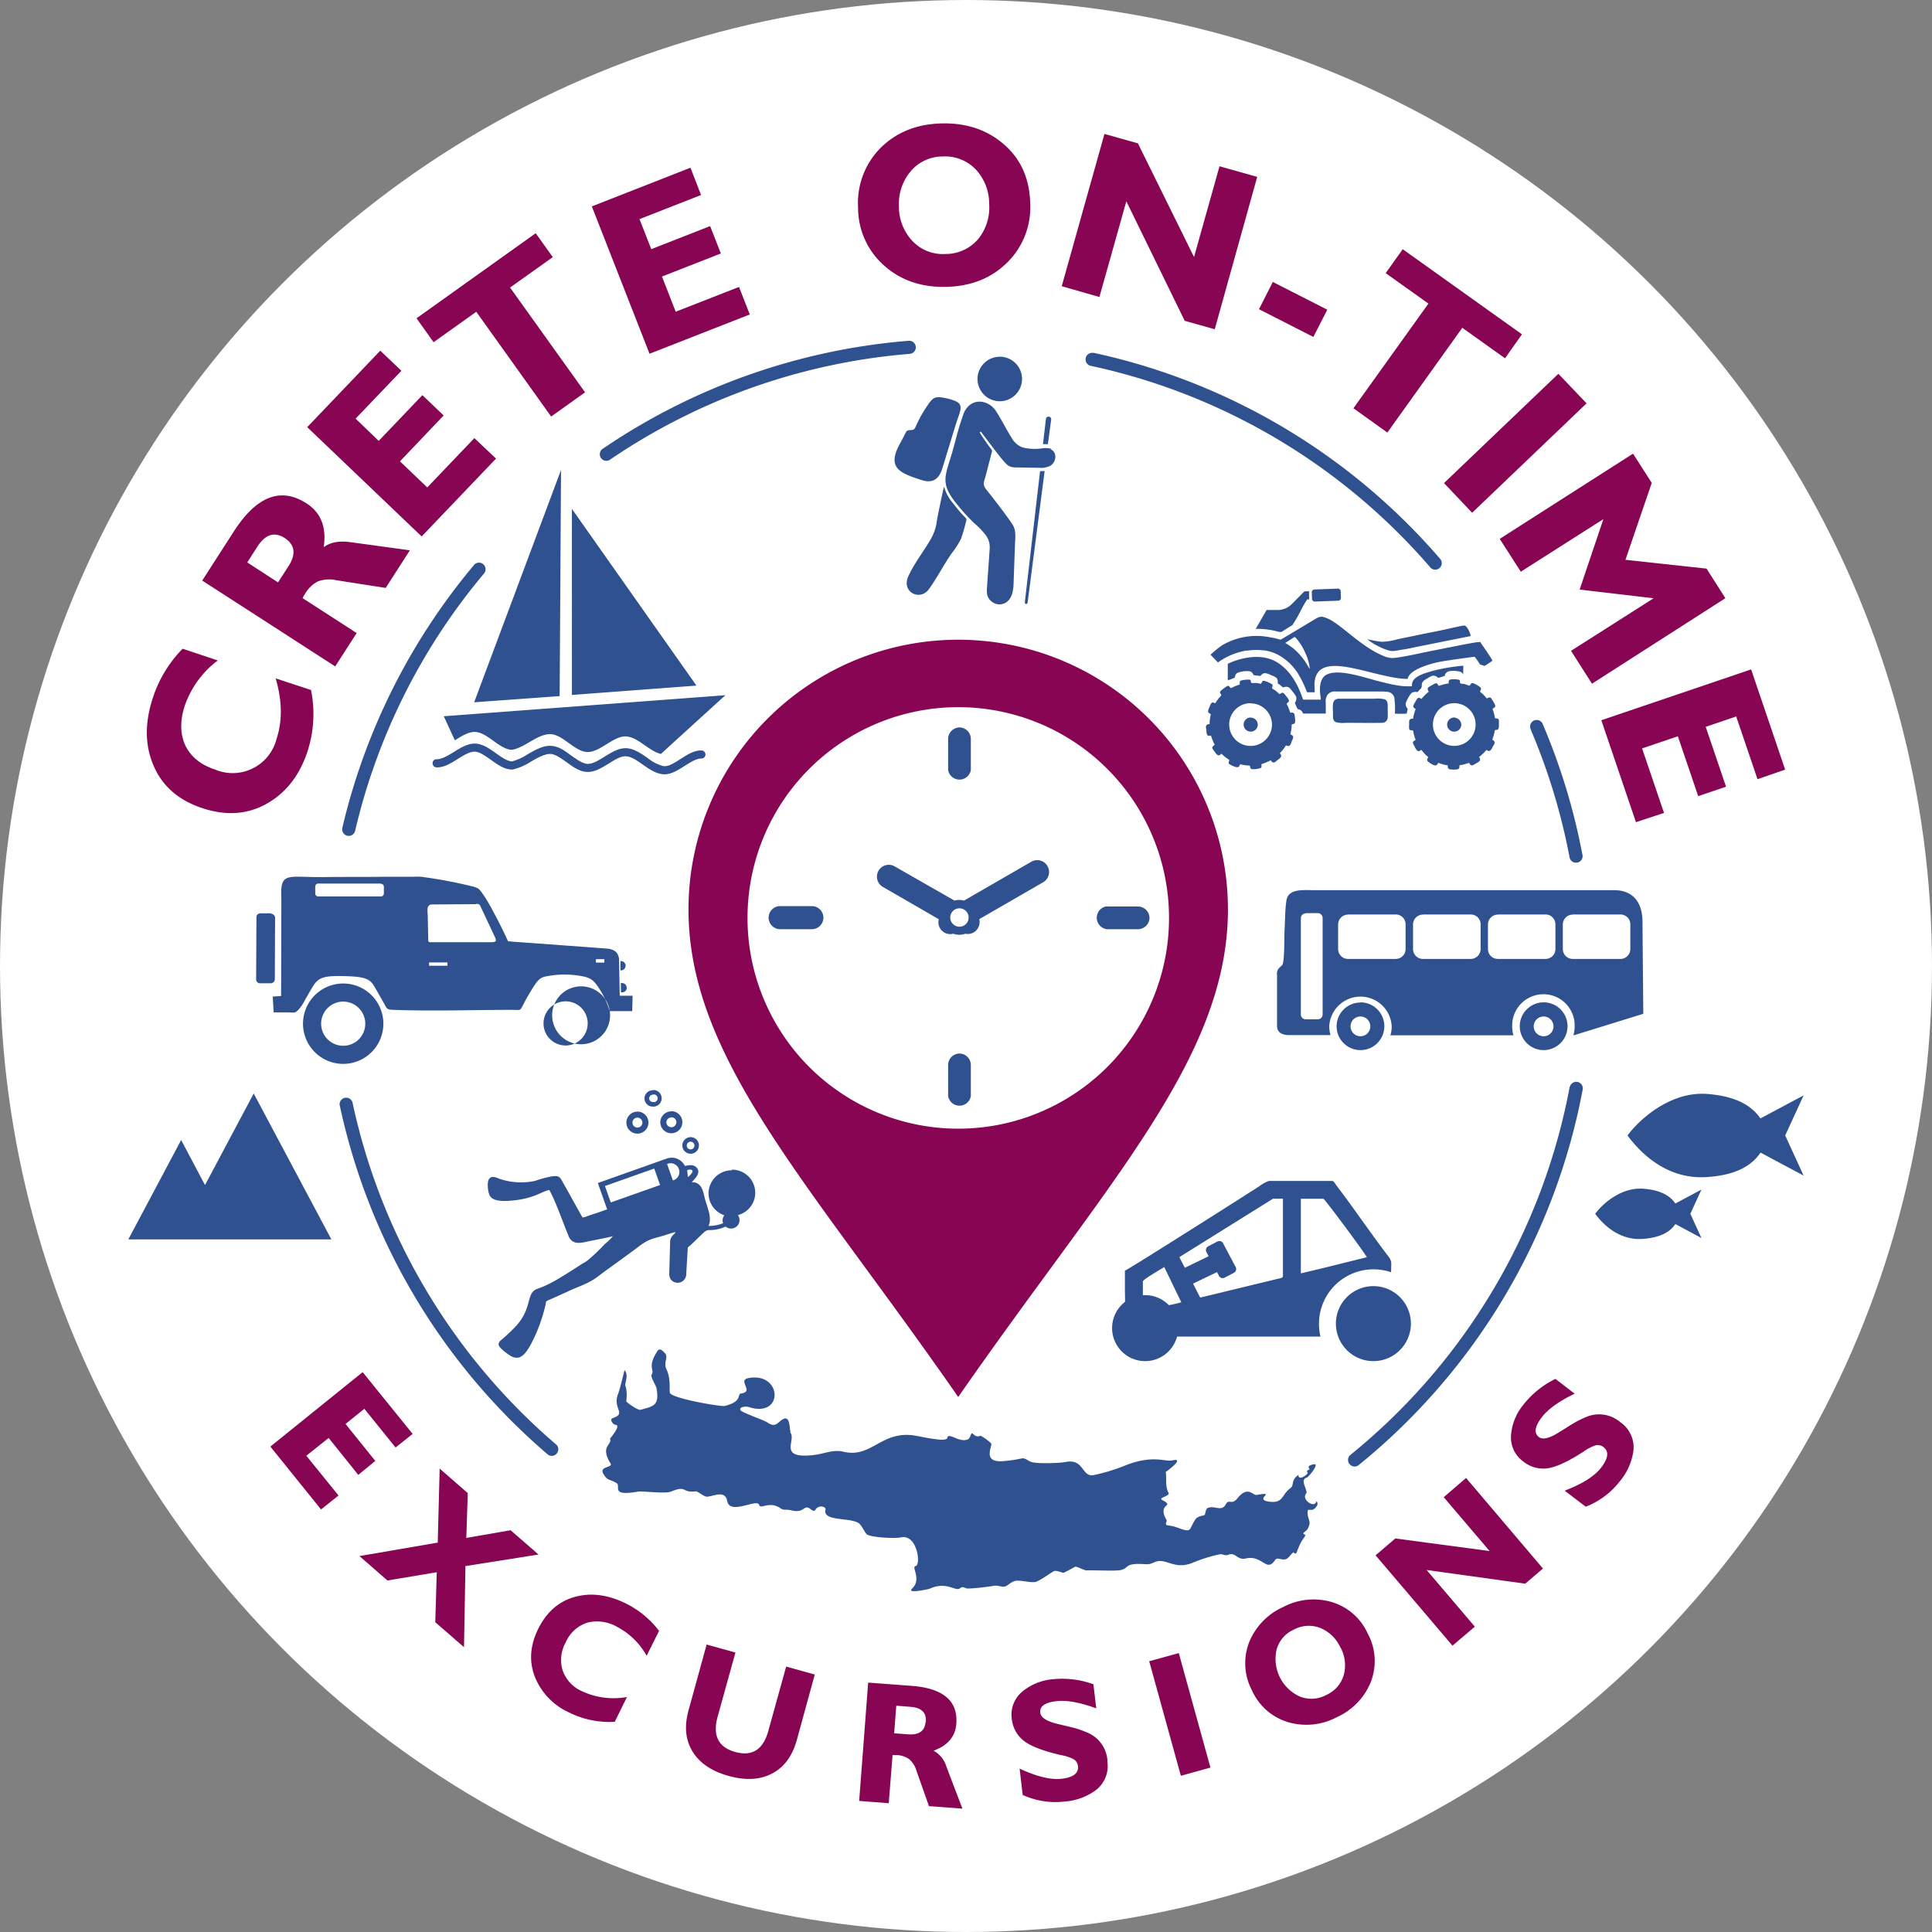
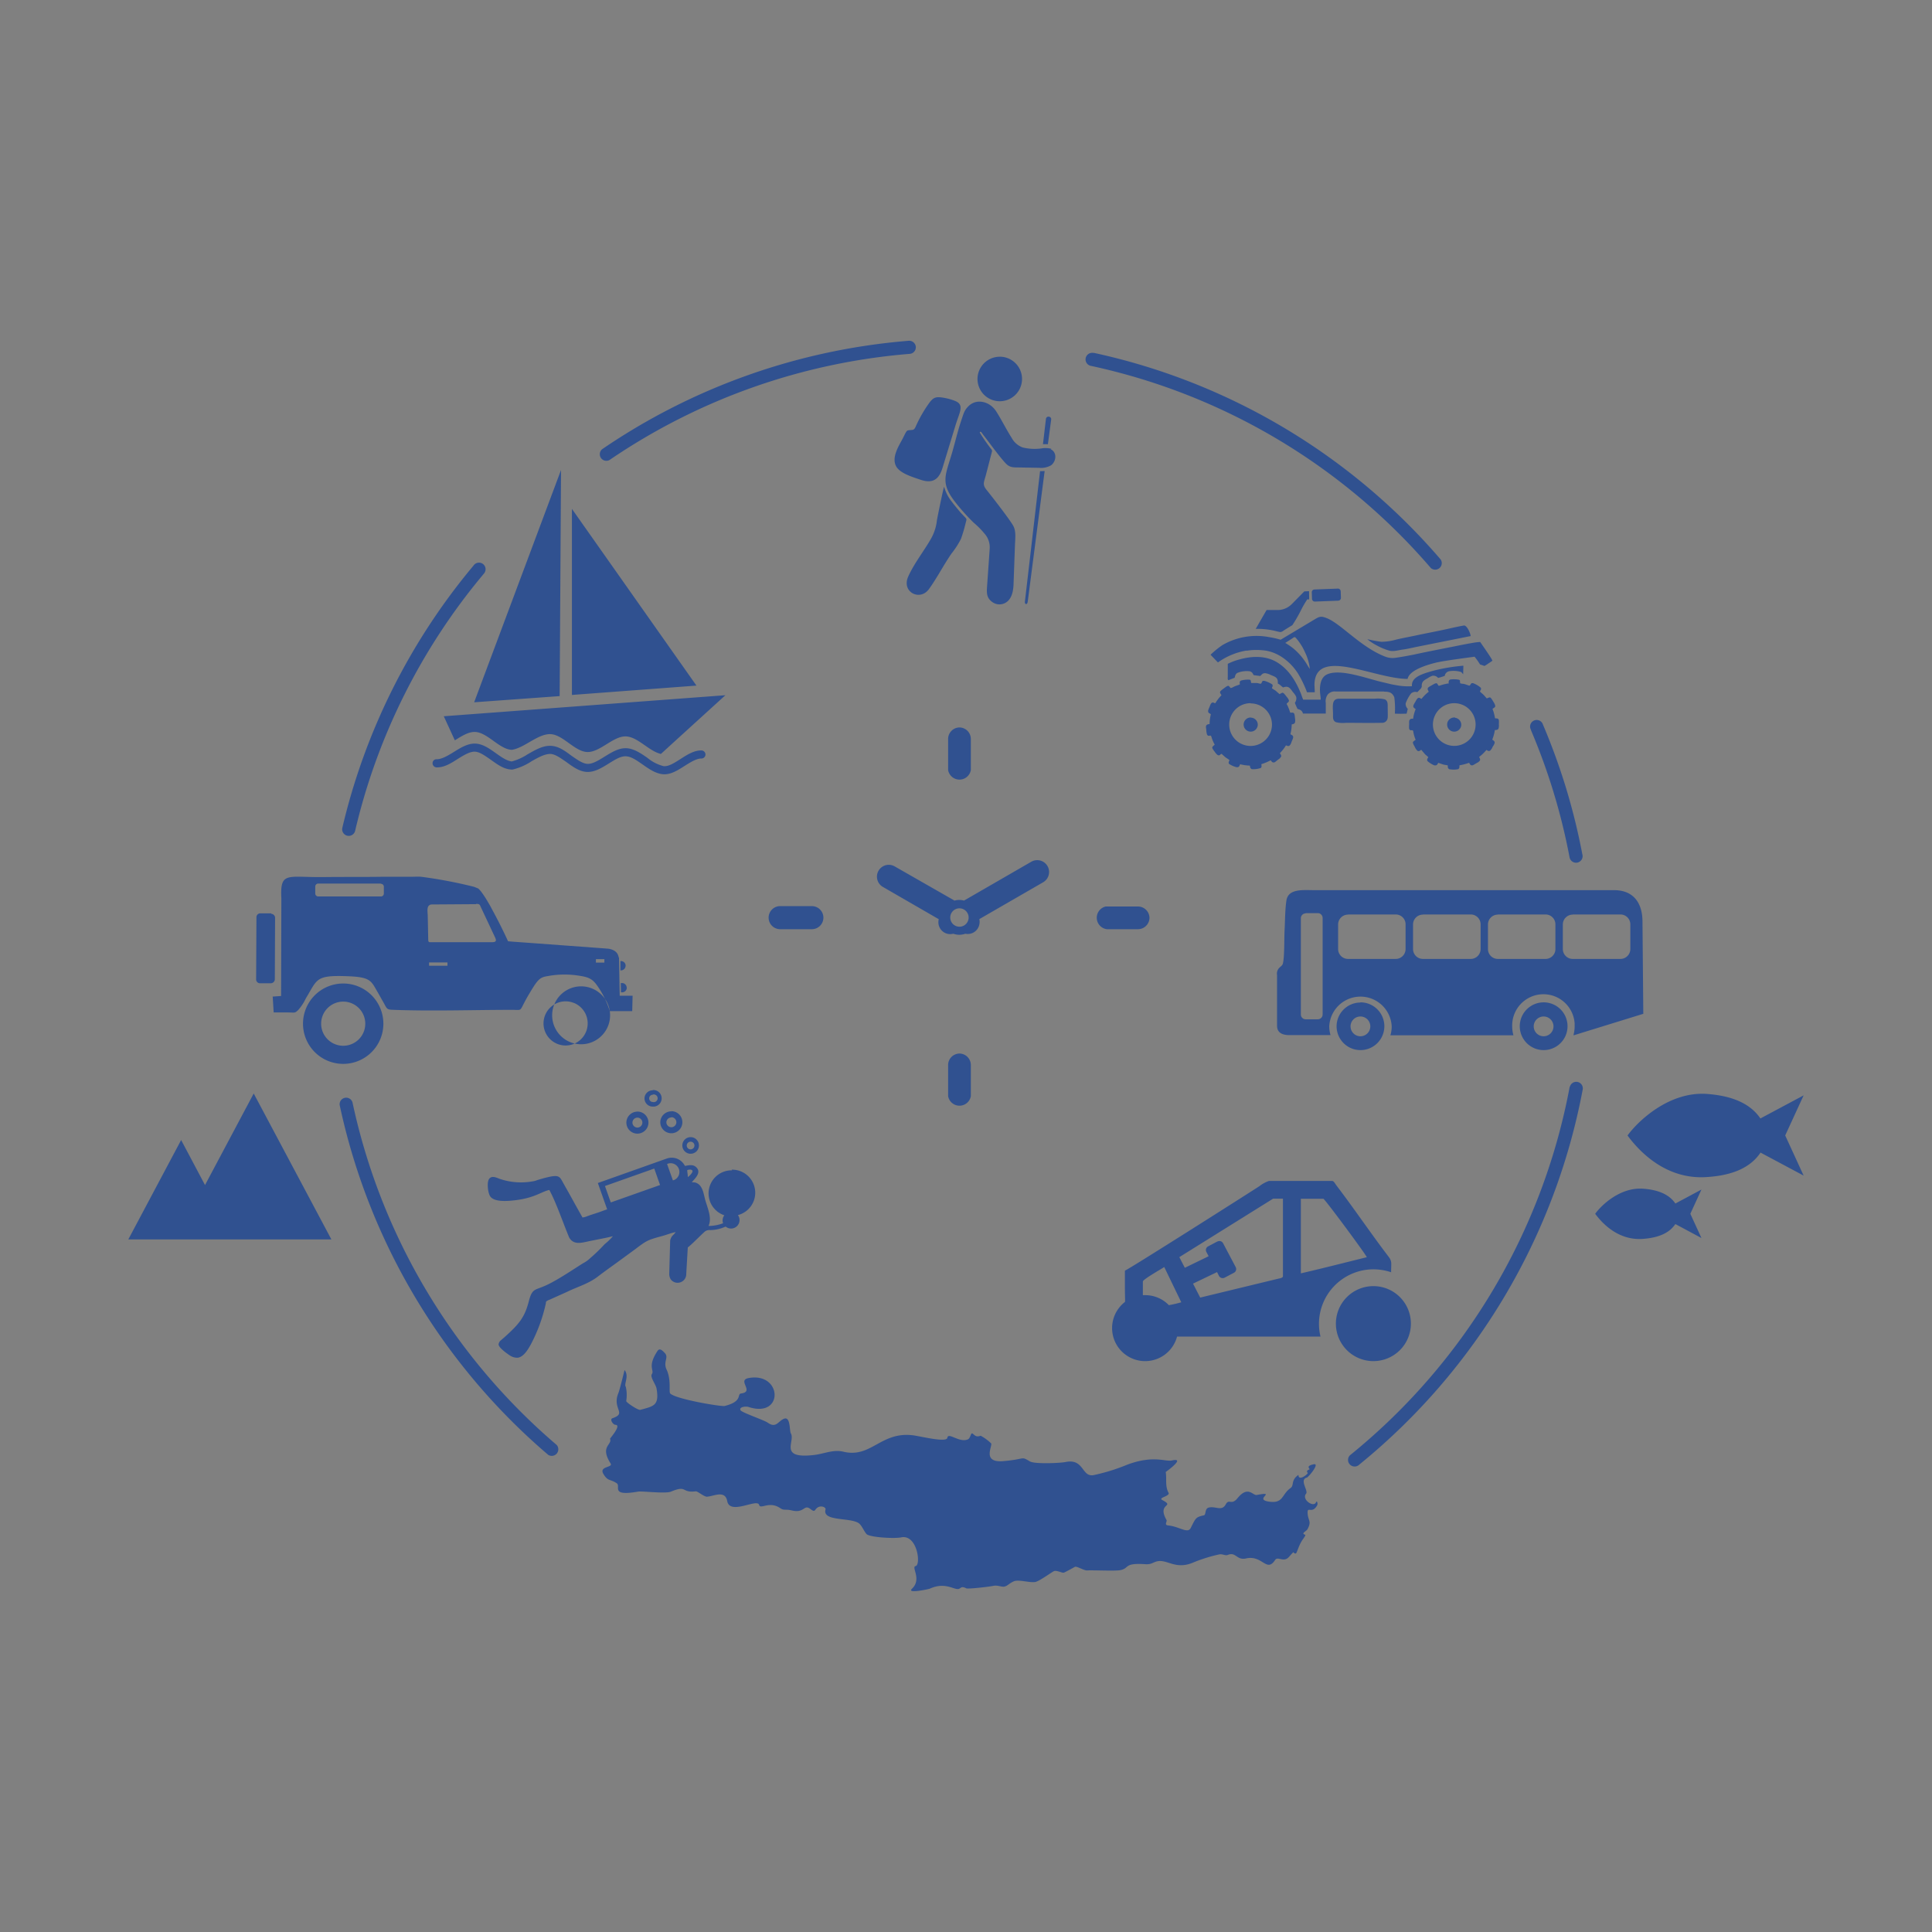
<svg xmlns="http://www.w3.org/2000/svg" id="Ebene_1" data-name="Ebene 1" viewBox="0 0 502.36 502.36">
  <rect x="0" y="0" width="502.36" height="502.36" fill="#808080" stroke="none" />
  <defs>
    <style>.cls-1{fill:#fff;}.cls-2{fill:#305190;}.cls-2,.cls-3{fill-rule:evenodd;}.cls-3{fill:#880553;}</style>
  </defs>
-   <circle class="cls-1" cx="251.18" cy="251.18" r="251.18" />
  <path class="cls-2" d="M438.89,322.67l6.78,3.63L442.78,320l2.89-6.3-6.78,3.63c-1.43-2.12-4-3.52-8.35-3.85-6-.44-10.88,4.28-12.5,6.52,2.33,3.16,6.55,7,12.5,6.52,4.33-.33,6.92-1.71,8.35-3.85M461,304.07l11.24,6-4.79-10.44,4.79-10.42-11.24,6c-2.38-3.51-6.67-5.83-13.84-6.37-9.86-.74-18,7.06-20.71,10.8,3.85,5.23,10.85,11.54,20.71,10.8,7.17-.46,11.46-2.78,13.84-6.3Zm-278.17-2.82a1,1,0,0,1,1,1,1,1,0,0,1-1,1,1,1,0,0,1-1-1v0A1,1,0,0,1,182.85,301.25Zm0-1.18a2.16,2.16,0,1,1-2.15,2.17v0A2.16,2.16,0,0,1,182.85,300.07ZM173,289a1,1,0,1,1,0,1.93.94.94,0,1,1,0-1.88Zm0-1.18a2.16,2.16,0,1,1,0,4.31,2.14,2.14,0,0,1-2.16-2.14v0a2.14,2.14,0,0,1,2.14-2.1Zm4.83,7.07a1.3,1.3,0,1,1-1.3,1.31h0a1.3,1.3,0,0,1,1.3-1.25Zm0-1.57a2.87,2.87,0,1,1-2.88,2.87h0a2.88,2.88,0,0,1,2.88-2.83ZM169,295a1.29,1.29,0,1,1-1.29,1.29A1.3,1.3,0,0,1,169,295Zm0-1.58a2.87,2.87,0,1,1-2.87,2.87h0a2.87,2.87,0,0,1,2.87-2.85Zm13.1,17c0-.85-.14-1.08-.14-1.78a2.12,2.12,0,0,1,.86-.13c1.32.21-.32,1.69-.72,1.95Zm-7.21,2.1-1.51-4.28-12.82,4.54,1.52,4.27Zm1.82-5.47,1.52,4.27.4-.14a2.28,2.28,0,0,0-1.52-4.27Zm16.8,1.48a6,6,0,0,1,1.62,11.81,2.2,2.2,0,0,1-3.17,3h-.06a10,10,0,0,1-4,.9,1.9,1.9,0,0,0-1.35.37c-1,.85-3.59,3.55-4.45,4.13l-.4,6.84a2.25,2.25,0,0,1-4,1.52,2.69,2.69,0,0,1-.42-1.54l.24-8.65c.37-1.36.85-1.24,1.42-2.15a11.4,11.4,0,0,0-1.71.47c-.55.15-1,.35-1.64.51-3.89,1.07-4.07,1.12-7.19,3.49l-4.43,3.24c-1.81,1.32-3.66,2.62-5.45,4-2.36,1.76-5.25,2.56-7.88,3.86l-4.46,2a3.93,3.93,0,0,0-.66.3c-.39.28-.26.25-.35.77a42.19,42.19,0,0,1-3.9,10.6c-.68,1.21-1.81,3.2-3.36,3.42a3.32,3.32,0,0,1-2-.54c-.65-.41-3.07-2.09-3-2.95a1.59,1.59,0,0,1,.63-1.07l1-.86c3.64-3.3,5.13-5,6.22-9.24.86-3.35,1.54-2.85,4.13-4,3-1.28,7.38-4.28,10-5.91a7.93,7.93,0,0,0,1.83-1.31,42.85,42.85,0,0,0,3.75-3.63,15.75,15.75,0,0,0,2.16-2.08c-2.1.53-4.46.92-6.66,1.4-1.71.37-3.63.85-4.72-1.08-1.51-3.6-3.26-8.74-4.92-11.9-.26-.5-.13-.5-.7-.33-2.13.65-3.91,2.19-9.51,2.67-2.09.18-4.78.16-5.52-1.34-.51-1-.78-3.55-.13-4.36s1.64-.41,2.64,0a17.2,17.2,0,0,0,9.24.56,35,35,0,0,1,3.94-1.1c2.57-.49,2.57.15,3.62,2s2.08,3.71,3.1,5.56l1.71,3.05a4.37,4.37,0,0,0,1.18-.31c1.3-.5,2.81-.9,4.11-1.42l1.12-.39-2.42-6.84,17.94-6.37a3.83,3.83,0,0,1,4.7,1.92c.85-.13,1.95-.46,2.8.22,1.86,1.51-.56,3.35-1,4.05a3,3,0,0,1,1,.08,1.84,1.84,0,0,1,.38.17c1.54.78,1.71,3,2.16,4.51.58,2,1.76,4.64.79,6.58a10.71,10.71,0,0,0,3.8-.7,2,2,0,0,1-.13-.73,2.25,2.25,0,0,1,.45-1.34,6,6,0,0,1,2-11.69Zm149.25-66.71h3.16a1.26,1.26,0,0,1,1.25,1.25v25.11a1.26,1.26,0,0,1-1.25,1.25h-3.16a1.25,1.25,0,0,1-1.25-1.25V243.14a1.26,1.26,0,0,1,1.25-1.25Zm69.48.35h12.37a2.57,2.57,0,0,1,2.57,2.56v6.43a2.57,2.57,0,0,1-2.57,2.57H412.2a2.57,2.57,0,0,1-2.57-2.57v-6.43a2.57,2.57,0,0,1,2.57-2.52Zm-19.47,0h12.36a2.57,2.57,0,0,1,2.57,2.56v6.43a2.57,2.57,0,0,1-2.57,2.57H392.73a2.57,2.57,0,0,1-2.57-2.57v-6.43a2.57,2.57,0,0,1,2.57-2.52Zm-19.48,0h12.39a2.57,2.57,0,0,1,2.57,2.56v6.43a2.57,2.57,0,0,1-2.57,2.57H373.25a2.57,2.57,0,0,1-2.57-2.57v-6.43a2.57,2.57,0,0,1,2.57-2.52Zm-19.48,0h12.37a2.56,2.56,0,0,1,2.56,2.56v6.43a2.57,2.57,0,0,1-2.56,2.57H353.77a2.57,2.57,0,0,1-2.57-2.57v-6.43a2.57,2.57,0,0,1,2.57-2.52ZM357,268.7a2.57,2.57,0,1,1-2.57,2.56A2.56,2.56,0,0,1,357,268.7Zm0-3.68a6.21,6.21,0,1,1-6.2,6.22h0a6.21,6.21,0,0,1,6.2-6.17Zm-20.13-10.14c-.22.65-.62.77-1.06,1.26a2.18,2.18,0,0,0-.49,1.8v13.14c0,2,1.58,2.48,3.36,2.46h10.54a8.79,8.79,0,0,1-.33-2.28,8.13,8.13,0,0,1,16.24,0,7.69,7.69,0,0,1-.34,2.33h32a8.34,8.34,0,0,1-.33-2.32,8.13,8.13,0,0,1,16.24-.75q0,.38,0,.75a8.27,8.27,0,0,1-.27,2.09v.24L430.55,268l-.21-23.93c0-5-2.43-8.21-7.36-8.22H344.74c-3.12-.05-6.59-.29-7,2.78-.36,2.57-.32,5.13-.47,7.76-.1,1.95,0,7.07-.44,8.52Zm67.75,13.82a2.57,2.57,0,1,1-2.56,2.56,2.57,2.57,0,0,1,2.56-2.56Zm0-3.68a6.21,6.21,0,1,1-6.19,6.23,6.22,6.22,0,0,1,6.19-6.23ZM166.09,368.69c-.07.31,3.07,2.45,3.68,2.29,3.32-.94,5-1,4.21-5.53-.19-1.1-1.75-3-1.22-3.76.72-1.07-1.26-1.9,1.45-6,.53-.79,1.11-.34,1.89.49,1.16,1.21-.48,2.27.48,4.31,1.28,2.73.54,5.8.95,6.23,1.4,1.47,13.28,3.47,14.16,3.25,4.79-1.18,3.12-3.1,4.28-3.25,3.56-.47-1.12-3.42,1.92-4,8.8-1.64,9.28,10.55,0,7.51-.73-.23-2.57,0-2.07.86.39.63,6.16,2.56,7.09,3.24,2.25,1.58,2.73-.58,4.32-1.07s1.28,3.19,1.67,3.84c1.21,2.05-3.28,6.69,6,5.62,2.7-.31,5-1.5,7.69-.85,7.19,1.71,9.67-5.27,18-4.28,1.94.22,8.81,2,9,.65.25-1.54,3.08,1.37,5.32.42.81-.35.7-2,1.34-1.44s.94.86,2,.49a12.38,12.38,0,0,1,2.74,2c.35.74-2.44,5.08,3.17,4.6,6-.52,4.43-1.35,6.93.09,1.25.72,7.83.43,9.2.15,4.9-1,4.16,3.93,7.29,3.41a49.77,49.77,0,0,0,8.75-2.71c6.84-2.57,9.93-.73,11.63-1.11,3.86-.86-1.6,3-1.59,3,.31,1.8-.2,3.51.67,5.28.79,1-2.79,1.35-1.58,2,3.55,1.88-1.47.66,1.12,5.21.21.38-.68,1.3.4,1.4,2.92.27,5.13,2.26,5.9.65,1.34-2.67,1.32-2.8,3.42-3.28.59-.13.19-1.71,1.22-2,1.81-.48,3.42,1.08,4.47-.86.85-1.55,1.44.35,3-1.53,2.8-3.47,4-.7,5.06-.9,5.42-1-.77,1.06,3,1.71,4,.64,3.35-1.79,5.78-3.51,1-.71,0-2,2.05-3.42,0,1.83,2.64-.34,2.42-.53-.43-.38-.06-.73.39-.86s-1.23-.85,1.12-1.36c1.79-.4-1.3,3.34-1.76,3.46-2,.52.44,3.42-.17,4.16-1.28,1.53,2,3.73,2.57,2.25.23-.58.57.38.27.86-1.4,2.32-2.56,0-2.45,2s1.08,2,0,4.09c-.31.58-1.34.92-1.05,1.29s.95-.2-.18,1.38-1.55,3.64-1.84,3.69c-1,.13.08-1.22-1.78.9-1.37,1.56-2.9-.26-3.6.79-2.25,3.42-3.27-1.37-7.58-.39-2.45.54-2.61-1.8-4.72-.92-.66.28-1.38-.32-2.26-.13a40.52,40.52,0,0,0-7.06,2.24c-4.46,1.71-6.49-1.06-9.11-.43-1.11.27-1.41.85-3.09.73-5.54-.37-4,1-6.32,1.53-1.25.3-7,0-8.76.09-.8.05-2.56-1.09-3.12-.95,0,0-2.56,1.43-2.95,1.54s-1.71-.63-2.47-.43c-.41.11-3.48,2.39-4.74,2.8s-4.48-.69-5.77-.12c-1.1.47-1.48,1.06-2.29,1.33s-1.81-.41-3.06-.15-6.6.86-7,.64c-1.23-.62-1.38-.11-1.82.1-1.19.56-3.48-1.93-7.7,0-.18.09-6.1,1.39-4.6,0,2.63-2.51-.28-5.64.94-5.89,1.45-.28.43-8.33-3.76-7.46-1.71.37-8.18,0-9-.86-.64-.66-1.26-2.36-2.12-2.89-2.37-1.46-9.4-.38-8.55-3.49.16-.57-1-1-1.71-.69-1.3.48-.74,1.71-2.22.55-1.71-1.33-1.5,1.18-4.81.38-1.67-.41-2,.09-3-.58-2.88-2-5.17.42-5.52-.86-.48-1.78-7.59,2.77-8.3-1-.55-2.93-3.47-1.26-5.23-1.14-.8.05-2.44-1.45-2.95-1.39-3.85.46-2.15-1.71-6.43.07-1.45.6-7.46-.17-8.55,0-7.4,1.3-4.38-1.4-5.57-2.18-1.79-1.15-2.27-.47-3.42-2.34-1.35-2.15,2.56-1.66,1.82-2.81-2.86-4.53.51-4.79-.14-6.42,0-.11,3.09-3.58,1.4-3.62-.59,0-1.58-1.43-.77-1.71,3.88-1.3-.17-2.4,1.54-6.53.35-.85,1.61-6,1.61-6,1.28,1.62-.26,3.61.33,4.39A9.72,9.72,0,0,1,166.09,368.69ZM73.78,241.88H71a1,1,0,0,0-1.06,1v0L69.86,259a1,1,0,0,0,1,1.06h2.8a1.06,1.06,0,0,0,1.06-1h0l.07-16.06a1.06,1.06,0,0,0-1-1Zm86.63,11.91h-2.2v.9h2.2Zm-58.12-19.66H86a.79.79,0,0,0-.77.77v1.82a.77.77,0,0,0,.77.77h16.3a.76.76,0,0,0,.77-.77V234.9a.76.76,0,0,0-.77-.7Zm17.32,20.52h-4.78v.85h4.78Zm46.33.85h0a1.2,1.2,0,0,0-1.2-1.21h-.16l0,2.42h.09a1.2,1.2,0,0,0,1.25-1.16Zm.27,5.71h0A1.21,1.21,0,0,0,165,260h-.32l.05,2.42H165a1.22,1.22,0,0,0,1.24-1.16Zm-71.5,4.06a5.74,5.74,0,1,0,3.09,7.51h0A5.75,5.75,0,0,0,94.71,265.27Zm1.82-4.34a10.45,10.45,0,1,0,5.61,13.67,10.46,10.46,0,0,0-5.61-13.67l0,0Zm56,4.27a5.74,5.74,0,1,0,3.09,7.52h0a5.74,5.74,0,0,0-3.06-7.52h0Zm1.81-4.34a7.53,7.53,0,1,0,.05,0l-.05,0ZM127,239.49l-11.66.08c-1,.29-1,1.06-.86,2.76l.13,6.43c0,.81.43.59,1.14.62h15.38c1.23,0,1.29-.4.74-1.5l-3.54-7.53c-.37-.82-.36-.93-1.28-.92Zm37.21,13.81.19,10h3.35l-.1,4h-5.84a23.33,23.33,0,0,0-3.15-6.46c-1.25-1.85-2.28-2.36-4.6-2.71a24,24,0,0,0-8.36.06c-2,.31-2.53.76-4.59,4.2-3.18,5.23-1.6,4.6-4.59,4.58-10.26,0-20.65.38-30.89,0-1.77-.05-1.71-.18-2.57-1.77-.8-1.4-1.76-3.14-2.56-4.47-1.11-1.78-2.3-2.34-7-2.51-8.27-.3-7.69.8-10.72,5.77a12.46,12.46,0,0,1-2,3.05c-.93.86-.76.61-3,.6l-3.36,0-.25-4.12,2.18-.15L76.42,238c-.36-7.11,1.51-5.44,11-5.55,5.13-.07,10.18,0,15.17-.08h7.62c.85,0,1.63-.07,2.56,0a119.69,119.69,0,0,1,13.79,2.62l.93.38h0c.1,0,1,.57,3.42,4.91h0l.45.86c2.34,4.27,4,8,4,8l1.43.12h0l3.18.23H140l20,1.47,1.51.12c1.51.26,2.47,1,2.63,2.34Zm237.17-59.08a1.71,1.71,0,0,1,2.9-1.82,2.18,2.18,0,0,1,.21.47,166.92,166.92,0,0,1,6,16.52,164.46,164.46,0,0,1,4.2,17.09,1.71,1.71,0,1,1-3.3.88,1.84,1.84,0,0,1-.05-.25,160.69,160.69,0,0,0-10-32.87ZM161.75,124a1.71,1.71,0,0,1-1.92-2.81A164.94,164.94,0,0,1,239.55,93a1.72,1.72,0,0,1,1.84,1.57h0a1.71,1.71,0,0,1-1.57,1.83A161.72,161.72,0,0,0,161.75,124ZM148,380.1a1.71,1.71,0,0,1-2.21,2.57,164.87,164.87,0,0,1-54.21-90.95,1.71,1.71,0,0,1,3.33-.71A161.47,161.47,0,0,0,148,380.1Zm263.47-93.16a1.71,1.71,0,0,1,3.35.62,164.93,164.93,0,0,1-58.12,97.66,1.71,1.71,0,0,1-2.41-2.44l.26-.21a161.45,161.45,0,0,0,56.87-95.63ZM287,99.54a1.71,1.71,0,0,1,.48-3.39l.24,0a164.92,164.92,0,0,1,90.15,53.72,1.71,1.71,0,0,1-2.56,2.22A161.4,161.4,0,0,0,287,99.54ZM95.59,220.47a1.71,1.71,0,0,1-3.33-.77,165,165,0,0,1,34.12-68.24,1.71,1.71,0,1,1,2.77,2,1.39,1.39,0,0,1-.15.19A161.15,161.15,0,0,0,95.59,220.47ZM50.36,300.82l6.21,11.71,12.66-23.81,20.2,37.95H36.62ZM337.45,171.56a20.11,20.11,0,0,1,1.95,1.31,16.28,16.28,0,0,1,3.74,4.36,9.61,9.61,0,0,0,.7,1.09,12.6,12.6,0,0,0-1.23-4.28,14.37,14.37,0,0,0-2.5-3.89.39.39,0,0,0-.48,0C339.25,170.44,337.46,171.56,337.45,171.56Zm13.68-14.12-6.1.23a.71.71,0,0,0-.68.74l.06,1.71a.73.73,0,0,0,.74.69l6.09-.23a.73.73,0,0,0,.69-.74l-.06-1.71a.74.74,0,0,0-.76-.7h0Zm-7.46,2.8h-.49a25.65,25.65,0,0,0-1.58,2.7,36.43,36.43,0,0,1-2.3,4h0l-2,1.23c-.85.59-.92.66-1.84.43a20.21,20.21,0,0,0-5.69-.69L332.6,163h2.57a5.2,5.2,0,0,0,4-1.55l3.24-3.29,1.23-.05Zm-16.24,13.3a17.64,17.64,0,0,0-7.48,3.1l-1.92-2a23,23,0,0,1,3.07-2.5,17.66,17.66,0,0,1,12.13-2.09,22.1,22.1,0,0,1,2.77.61.67.67,0,0,0,.28.06l8.72-5.22c1.25-.76,1.71-1,3.19-.4,3.68,1.4,8.82,7.52,15.18,10a5.32,5.32,0,0,0,2.9.31c1.56-.22,3.27-.54,4.81-.85,3.42-.75,6.91-1.41,10.36-2.1,1.76-.36,3.52-.71,5.31-1a13,13,0,0,1,1.4-.14c.49.76,3,4.27,3.17,4.86a9.59,9.59,0,0,1-1,.69,8.43,8.43,0,0,1-1.07.68l-1.16-.4a16.38,16.38,0,0,0-1.41-2c-2.49.34-7.59,1-9.83,1.49-1.94.47-7.13,1.85-7.58,4.28-8.64,0-23.93-8.42-24.22,1.38,0,.69.09,1.5.06,2.1h-2a28.43,28.43,0,0,0-2.36-4.91c-1.92-3-5.23-5.66-9-6a16.48,16.48,0,0,0-4.38.11Zm58.29-3.77-14.11,2.82c-1.12.23-2.37.54-3.53.69s-2.57.62-3.67.26a15.24,15.24,0,0,1-3-1.24,14.3,14.3,0,0,1-2.63-1.71,35,35,0,0,0,3.65.68,14.63,14.63,0,0,0,3.78-.55c1.55-.38,3.66-.76,5.32-1.12,3-.64,6-1.18,8.95-1.86.47-.11,3.31-.74,3.56-.7.73.12,1.58,2.05,1.62,2.73ZM363.14,184.2h-12.5a2.43,2.43,0,0,0-2.09.72,2.94,2.94,0,0,0-.56,2.27v2.74h-5.94c-.22-1.05-1.3-1.13-1.4-1.2a13.36,13.36,0,0,1-.7-1.6,1.9,1.9,0,0,0,.34-1.58,5,5,0,0,0-.86-1.22c-.71-1-1.17-1.71-2.51-1.19-.43-.21-.91-.86-1.41-1,.12-1.55-.54-1.71-1.79-2.23a4.51,4.51,0,0,0-1.48-.48c-.73,0-.86.37-1.29.73l-1.71-.22c-.29-.49-.35-.79-1-1a6.53,6.53,0,0,0-3.27.43c-.51.36-.51.67-.68,1.25l-1.63.64c-.25-.26-.15-.57-.15-.94V177a15,15,0,0,1,3-1.13c3.32-.94,7-1.07,10,.85s4.76,4.89,6.06,8.14c.1.26.44,1.28.55,1.45h4.56c0-.62-.16-1.38-.19-2-.09-1.71.16-3.84,1.9-4.59,3.51-1.54,10.54,1.21,14.44,2.07l1.75.42c.63.16,1.21.25,1.82.36a16.42,16.42,0,0,0,4,.25A2.29,2.29,0,0,1,371,181c1.08-1.17,3.28-1.71,4.77-2.16a46.74,46.74,0,0,1,8-1.35l-.06,2.21c-.22-.21-.29-.41-.57-.59a6.69,6.69,0,0,0-3.1-.18,1.51,1.51,0,0,0-1,.79c-.05.12-.1.36-.13.41a14.69,14.69,0,0,1-1.71.53,1.69,1.69,0,0,0-1.43-.57,4.35,4.35,0,0,0-1.2.6c-1,.59-1.71.86-1.62,2.24a1.53,1.53,0,0,1-.54.8l-.61.64a1.71,1.71,0,0,0-1.61.31,9.63,9.63,0,0,0-1.42,2.57,1.72,1.72,0,0,0,.54,1.45l-.3,1.25q-1.53.08-3.06,0a21.09,21.09,0,0,0-.15-4.28c-.58-1.27-1.38-1.43-2.66-1.43Zm.94,6.84a1.43,1.43,0,0,1-1.54,1.3h0c-3.61.06-5.62,0-9.29,0a7.51,7.51,0,0,1-2.63-.17c-.85-.42-.75-1.21-.75-2,0-2-.49-4.1,1.57-4.1h9.28a7.57,7.57,0,0,1,2.64.17c.8.42.73,1.23.73,2.06s.05,2.06,0,2.79Zm-38.44-8.68c0-.41-.16-.76.27-1a6.74,6.74,0,0,1,2.28-.24h0c.41.09.23.41.43.86H330a6.35,6.35,0,0,1,.86.18h.29c.34-.41.24-.78.69-.74h.14a7,7,0,0,1,2.09.93c.28.47-.08.66-.07,1,.25.23.86.53,1.12.78s.58.51.86.76a3.83,3.83,0,0,1,.63-.34c.23-.1.46,0,1.19,1a3,3,0,0,1,.59.9.5.5,0,0,1-.22.56,1.27,1.27,0,0,1-.27.25.36.36,0,0,0-.07.1l0,.11.13.25h0l.12.22a2.83,2.83,0,0,1,.17.4,12.78,12.78,0,0,1,.49,1.35c.32.08.85-.21,1.09.37a7.51,7.51,0,0,1,.15,1.06,2.54,2.54,0,0,1,0,1.13c-.08.27-.32.42-.85.49a10.52,10.52,0,0,1-.34,2.56c.35.23.7.29.73.77a3.06,3.06,0,0,1-.33.95l-.08.19a2.57,2.57,0,0,1-.48,1c-.41.34-.64.07-1,0a11.15,11.15,0,0,1-1.45,1.89h0l-.12.17c.49.6.4.86.07,1.17h0c-.11.23,0,.06-.3.29l-.3.23c-.56.41-.85.85-1.35.64-.27-.1-.31-.34-.53-.51a14.66,14.66,0,0,1-2.4,1c0,.39.16.77-.19,1a5.94,5.94,0,0,1-2.33.29.91.91,0,0,1-.16-.11l-.12-.12c-.19-.22-.11-.44-.21-.69a11.38,11.38,0,0,1-1.31-.11,2.11,2.11,0,0,1-.5-.1c-.23,0-.45-.09-.67-.15-.24.29-.19.75-.73.77h-.27a6.23,6.23,0,0,1-1.92-.85c-.25-.36,0-.63.1-1-.34-.29-.82-.52-1.15-.81l-.81-.73c-.27-.25-.42.35-.8.31a.66.66,0,0,1-.3-.07,3.33,3.33,0,0,1-.77-.86c-1-1.29-.69-1.14,0-1.86a8.74,8.74,0,0,1-.86-2.05h0c-.23-.69-.73.2-1.14-.57a4.15,4.15,0,0,1-.18-1.1c-.06-.62-.19-1,0-1.26s.36-.31.85-.36a11.09,11.09,0,0,1,.33-2.56c-.32-.26-.7-.26-.71-.77a.54.54,0,0,1,0-.18,5.48,5.48,0,0,1,.3-.8c.25-.54.47-1.65,1.28-1.19h0l.27.1a11,11,0,0,1,1.63-2.1,3.54,3.54,0,0,1-.26-.41.53.53,0,0,1,0-.67,6.85,6.85,0,0,1,.85-.68c1.09-.86,1.23-.76,1.47-.47a.7.7,0,0,1,.13.17l.22.2a1.63,1.63,0,0,0,.31-.11h.05l.26-.15.57-.26,1.06-.38Zm2.83,4.87A5.56,5.56,0,1,0,334,192.8v0a5.54,5.54,0,0,0-5.54-5.51Zm0,3.72a1.84,1.84,0,1,0,1.84,1.84h0a1.85,1.85,0,0,0-1.84-1.8Zm51.47-8.87c0-.41-.06-.77.4-1a6.77,6.77,0,0,1,2.29.06h0c.4.14.18.44.32.93H383a2.57,2.57,0,0,0,.55.12h.05c.22,0,.43.08.65.13l.85.29.2.06h.08c.4-.37.35-.74.79-.64h.13a6.56,6.56,0,0,1,2,1.19c.21.49-.17.64-.2,1,.21.27.74.63,1,.92s.5.58.76.86a3.21,3.21,0,0,1,.67-.26c.24-.07.45.09,1.05,1.14a3.12,3.12,0,0,1,.47,1,.51.51,0,0,1-.29.53l-.3.21a.76.76,0,0,0-.09.09v.11l.1.27h0c0,.08.06.14.09.22a3.82,3.82,0,0,1,.12.42,11.06,11.06,0,0,1,.31,1.41c.31.12.85-.09,1,.5a6.49,6.49,0,0,1,0,1.08,2.54,2.54,0,0,1-.1,1.13c-.12.25-.38.37-.94.37a10.71,10.71,0,0,1-.67,2.48c.31.27.65.36.62.86a2.72,2.72,0,0,1-.45.9,1.62,1.62,0,0,0-.1.18,2.77,2.77,0,0,1-.6.91c-.45.28-.65,0-1-.15A11.06,11.06,0,0,1,388,201.1h0l-.14.15c.42.66.28.93-.07,1.17h0c-.15.21,0,.06-.34.25l-.32.19c-.62.33-1,.71-1.43.46-.25-.14-.26-.39-.47-.58a14.25,14.25,0,0,1-2.49.65c0,.38.06.77-.33,1a6.19,6.19,0,0,1-2.35,0,.86.86,0,0,1-.14-.13.76.76,0,0,1-.11-.14c-.15-.24-.05-.45-.11-.71-.41-.11-.9-.14-1.29-.27l-.48-.16c-.22-.07-.44-.15-.65-.24-.27.25-.28.71-.85.66h-.22a6.37,6.37,0,0,1-1.78-1.12c-.2-.4,0-.63.22-1-.3-.32-.73-.61-1-.94s-.48-.56-.71-.86-.46.3-.86.21a.46.46,0,0,1-.29-.11,3.13,3.13,0,0,1-.66-1c-.8-1.4-.53-1.21.23-1.84a8.53,8.53,0,0,1-.62-2.15h0c-.14-.71-.76.11-1.07-.71a5.15,5.15,0,0,1,0-1.11c0-.61-.05-1,.17-1.25s.4-.26.86-.24a9.74,9.74,0,0,1,.66-2.49c-.29-.29-.67-.35-.61-.86a1.21,1.21,0,0,1,.05-.18,4.66,4.66,0,0,1,.41-.76c.31-.49.67-1.56,1.41-1h0l.26.13a10.46,10.46,0,0,1,1.89-1.87,3.55,3.55,0,0,1-.21-.44.55.55,0,0,1,.08-.66,5.77,5.77,0,0,1,.91-.57c1.18-.71,1.31-.6,1.51-.28a1.74,1.74,0,0,1,.11.18,1.37,1.37,0,0,0,.19.23.8.8,0,0,0,.33-.08h.05l.27-.1.6-.18,1.11-.24a.47.47,0,0,0,.26,0Zm2.17,5.2a5.55,5.55,0,1,0,4.79,6.23,5.54,5.54,0,0,0-4.79-6.23Zm-.48,3.69a1.84,1.84,0,1,0,1.58,2.06h0a1.83,1.83,0,0,0-1.58-2ZM274.89,126.86l-4.4,34c-.11.86-.85.76-.73-.09l3.94-33.88A9.48,9.48,0,0,0,274.89,126.86ZM276,112.73h0a.67.67,0,0,1,.59.74l-.86,6.43a9.11,9.11,0,0,0-1.28,0l.78-6.62a.66.66,0,0,1,.75-.55ZM263.21,97.14a5.79,5.79,0,1,1-5.78,5.8h0a5.79,5.79,0,0,1,5.79-5.79h0ZM248.73,131c-.18.35-1.71,7.78-1.86,8.76a12.45,12.45,0,0,1-1.51,4.67c-1.84,3.24-4.43,6.48-5.94,9.87-1.81,4,3,6.49,5.36,3.3,2.09-2.87,3.81-6.26,5.88-9.26a22.19,22.19,0,0,0,2.48-3.85,40.07,40.07,0,0,0,1.25-4.27c.17-.55.25-.85,0-1.12l-1.33-1.41c-.85-1-1.64-1.95-2.48-3.06a10.78,10.78,0,0,1-1.82-3.63ZM245,109a34.28,34.28,0,0,0-3.42,5.82c-.25.5-.44,1.28-1.07,1.35-1.64.21-1.24-.3-2.56,2.31-.92,1.77-3,4.88-1.63,7.24,1,1.71,4,2.65,6.33,3.42,3.2,1.1,4.81-.17,5.71-3.18l3.42-11.2c1.08-3.42,2.26-5.13-.2-6.13a15,15,0,0,0-3.75-.93C246.38,107.57,245.86,107.93,245,109Zm31.63,12.09A6,6,0,0,0,274,121a13.26,13.26,0,0,1-4.82-.26,5.35,5.35,0,0,1-2.9-2.56c-1.13-1.71-2.71-4.85-4-6.84-1.63-2.56-5.13-3.49-7.28-1.25-1.09,1.12-1.22,2-1.8,3.65-.92,2.74-1.57,5.6-2.39,8.41-1.71,5.81-3,7.69.54,12.42a53,53,0,0,0,5.13,5.77,21.33,21.33,0,0,1,2.72,2.74,5.34,5.34,0,0,1,1.4,4l-.66,9.5c-.12,1.71-.28,3.15,1.24,4.28a3.18,3.18,0,0,0,3.61.22c1.51-.93,1.88-2.77,2-4.41l.38-10.5c.06-1.71.33-3.48-.38-4.93s-5.73-7.9-6.95-9.4-.74-2-.21-4l1.58-6.11c0-.22,0-.28-.22-.58-1-1.26-2-2.73-2.84-4.06-.31-.47.07-.59.38-.19.13.16.26.39.44.62,1.32,1.66,4.77,6.48,6.15,7.69.85.72,1.71.73,3.12.73l5.22.09a5.19,5.19,0,0,0,3.11-.66c1.42-1.09,1.54-3.4-.1-4.16Zm70.74,195h-5.86v19.4c5.71-1.32,11.45-2.79,17.15-4.2-.19-.64-10.95-15.2-11.31-15.2Zm13,22.72a9.75,9.75,0,1,0,9.75,9.75,9.74,9.74,0,0,0-9.75-9.75Zm-64.61,4.12a8.59,8.59,0,1,0,13.56,9h37.3a13.88,13.88,0,0,1-.4-3.34,14.18,14.18,0,0,1,14.2-14.15,14.44,14.44,0,0,1,4.56.76c0-2.47.29-2.8-.7-4.1-4.39-5.74-9-12.55-13.48-18.42-.45-.6-.71-1.22-1.18-1.22h-16.4a8.61,8.61,0,0,0-2.52,1.38c-2,1.32-34.19,21.77-34.94,21.94v4.37c0,2.58.1,3.39,0,3.8Zm24.07-15.75-2.43,1.29a1.07,1.07,0,0,0-.46,1.45h0l.59,1.12-6.19,3-1.43-2.77,24.38-15.2h2.56v20.15c0,.48-.85.57-1.4.7l-20.11,4.87-1.87-3.63,6.25-3,.5,1a1.1,1.1,0,0,0,1.47.45l2.43-1.28a1.09,1.09,0,0,0,.45-1.46h0l-3.27-6.19a1.07,1.07,0,0,0-1.44-.48l0,0Zm-12.64,16.58a32.64,32.64,0,0,0,3.23-.75l-4.43-9.16c-.74.5-5.56,3.21-5.56,3.76v3.55h.58a8.52,8.52,0,0,1,6.18,2.6ZM148.78,185.39,126.55,187l22.59-60.41Zm3.19-.3V136.71l32.38,45.95Zm39.91.07-73.23,5.47,2.88,6.26c1.76-1.09,3.52-2.23,5.23-2.18,3.27.1,6.34,4.55,9.61,4.65,3.3-.53,6.75-4.17,10-4.08s6.33,4.56,9.61,4.65,6.74-4.16,10-4.06c3.11.09,6,3.84,9.13,4.56l3.36-3.07Zm-75.14,18.76a1.07,1.07,0,0,1-1-1.11,1,1,0,0,1,1.07-1h0c1.32,0,2.87-.91,4.42-1.87,1.82-1.13,3.64-2.26,5.6-2.2s3.68,1.29,5.4,2.52c1.42,1,2.83,2,4.11,2.12a14.16,14.16,0,0,0,4.1-1.85c2-1.14,3.93-2.28,6-2.21s3.68,1.29,5.4,2.57c1.46,1,2.91,2.08,4.22,2.12s2.86-.92,4.41-1.88c1.82-1.12,3.64-2.25,5.6-2.19s3.78,1.29,5.55,2.52a10.75,10.75,0,0,0,4.16,2.14c1.32.16,2.87-.86,4.45-1.87,1.77-1.13,3.55-2.27,5.47-2.21a1.08,1.08,0,0,1,1,1.1,1.06,1.06,0,0,1-1.09,1h0c-1.25,0-2.75.93-4.28,1.89-1.89,1.21-3.8,2.43-5.85,2.18-1.86-.23-3.5-1.38-5.13-2.52s-3-2.09-4.38-2.13-2.87.92-4.41,1.88c-1.82,1.12-3.63,2.24-5.58,2.19h-.06c-1.95-.07-3.66-1.3-5.37-2.56-1.46-1-2.91-2.09-4.21-2.12-1.48,0-3.19.94-4.89,1.92a15.31,15.31,0,0,1-4.92,2.14h-.21c-2-.05-3.68-1.29-5.4-2.52-1.45-1-2.9-2.09-4.2-2.13s-2.87.92-4.42,1.88C120.52,202.87,118.7,204,116.74,203.92Zm133.93,37.84a2.39,2.39,0,1,0,3.27-.86h0A2.39,2.39,0,0,0,250.67,241.76Zm-3.31,1.64a3.1,3.1,0,0,0,2.19,3.78,3.29,3.29,0,0,0,1.59,0,4.64,4.64,0,0,0,3.12,0,3.07,3.07,0,0,0,3.64-2.36,3.18,3.18,0,0,0,0-1.44l16.6-9.58a3.08,3.08,0,0,0-3.08-5.34l-17.49,10.1a4.64,4.64,0,0,0-2.48,0L236,229.73a3.08,3.08,0,1,0-3.08,5.33Zm5.39,34.93a3,3,0,0,1,2.95,2.95v8.13a3,3,0,0,1-5.91,0v-8.13A3,3,0,0,1,252.75,278.33Zm0-84.79a3,3,0,0,1,2.95,3v8.08a3,3,0,0,1-5.91,0v-8.12A3,3,0,0,1,252.75,193.54ZM217.36,243a3,3,0,0,1-3,3h-8.12A3,3,0,0,1,206,240h8.44A3,3,0,0,1,217.36,243Zm84.79,0a3,3,0,0,1-2.95,3h-8.12a3,3,0,0,1-.32-5.9h8.44A3,3,0,0,1,302.15,243Z" transform="translate(-3.26 -4.39)" />
-   <path class="cls-3" d="M428.64,218.17l-9-26.5,38.95-13.22,8.85,26.06L460.25,207l-5.54-16.31-7.93,2.69,5.29,15.57-7.24,2.46-5.29-15.57-9.3,3.16,5.7,16.77Zm-11.43-36-5.45-8.55,21.47-13.67L414,157.69l6.17-18.31-21.47,13.67-5.48-8.54,34.66-22.16,4.87,7.6-6.84,20,21.08,2.29,4.91,7.69Zm-31.16-44.45L378.73,130l29.74-28.42,7.33,7.69Zm8.55-40.17-11.11-7.92L364,116.86l-8.82-6.31,19.5-27.22-11.11-7.92L368,69.19,399,91.32ZM344.76,92l-14.14-7.21,3.6-7.09,14.17,7.22Zm-25.64-2-7.81-2.19L296.13,56.73l-7,24.89-9.8-2.81,11.11-39.6,8.7,2.45,14.59,29.56,6.63-23.6,9.8,2.76ZM260.47,57.44a13.11,13.11,0,0,0-3.36-8.85,11,11,0,0,0-8.72-3.51A10.84,10.84,0,0,0,240,49a13.17,13.17,0,0,0-3,9.11,13,13,0,0,0,3.47,8.9,10.85,10.85,0,0,0,8.62,3.42,11.08,11.08,0,0,0,8.55-3.92A13.07,13.07,0,0,0,260.47,57.44Zm10.66-.34a20.18,20.18,0,0,1-6.08,15.66q-6.15,6-15.74,6.22t-16-5.4a20,20,0,0,1-6.93-15.23,20.27,20.27,0,0,1,6-15.65q6.18-6,15.74-6.22t16.05,5.33Q270.85,47.52,271.13,57.1ZM198.22,86.16,172.15,96.37l-15-38.31L182.8,48l2.75,7.1-16,6.27,3.06,7.81,15.3-6,2.79,7.12-15.31,6,3.57,9.14L195.42,79ZM147,71.25l-11.11,7.91,19.5,27.24-8.82,6.3L127.1,85.46,116,93.37l-4.44-6.22,31-22.12Zm-14.76,52.38L112.9,143.88,83.14,115.46l19-19.89,5.49,5.23-11.9,12.44,6,5.79,11.36-11.89,5.53,5.28-11.36,11.93,7.1,6.78,12.24-12.82ZM77.29,144.29q-4-2.56-7.07,2.19l-2.67,4.15,8,5.19,2.67-4.12Q81.33,146.92,77.29,144.29Zm32.55,3.19-6.29,9.78-12.83-2a8.61,8.61,0,0,0-4.77.29,8.32,8.32,0,0,0-3.41,3.32l-.34.5a3.4,3.4,0,0,1-.27.54L96,169l-5.58,8.67L55.84,155.35l8.22-12.77q8.86-13.77,18.89-7.31,5.64,3.61,4.48,11.4c1.71-1.28,4-1.71,7-1.3ZM84.13,183.8a31.44,31.44,0,0,1-1,16.24Q80,209.25,72.54,213.41t-16.66,1.12q-9.5-3.15-12.82-11.39-3.24-7.8,0-17.46a32.45,32.45,0,0,1,7.69-12.61l9.14,3.05a24.94,24.94,0,0,0-8.54,11.64q-1.93,5.76,0,10.25,2.1,4.58,7.81,6.47a11.77,11.77,0,0,0,16-7.94q2.34-7-.22-15.76Zm168.29,4.47a54.8,54.8,0,1,1-54.79,54.8,54.79,54.79,0,0,1,54.79-54.8Zm0-17.54a70.13,70.13,0,0,1,70.13,70.13h0c0,38.74-31.39,70.94-70.13,126.78-38.73-55.81-70.14-88-70.14-126.78A70.14,70.14,0,0,1,252.42,170.73ZM424.64,374.24a7.92,7.92,0,0,1,3.33,7.47,15.53,15.53,0,0,1-3.49,7.8,20.38,20.38,0,0,1-8.9,6.65L410.11,392q6.92-2.67,9.48-6,2.81-3.64.62-5.33a2.38,2.38,0,0,0-2.24-.41,12.44,12.44,0,0,0-3,1.61q-5.43,3.51-8.75,4.21a8.26,8.26,0,0,1-6.93-1.71,7.72,7.72,0,0,1-3.1-7.16,14.14,14.14,0,0,1,3.14-7.51,23.85,23.85,0,0,1,8.38-6.77l5,3.85q-6.12,2.94-8.55,6.13-2.75,3.58-.77,5.13,1.49,1.15,5.24-1.22l3.64-2.27a26.3,26.3,0,0,1,3.65-1.8A8.51,8.51,0,0,1,424.64,374.24Zm-20.18,38-4.61,3.94-25.64-3.56,12.54,14.73-5.81,4.95-20-23.49,5.13-4.39,24.51,3.27-11.92-14,5.81-5Zm-52.68,20.52a9.82,9.82,0,0,0-5.06-5,8.2,8.2,0,0,0-7,.34,8,8,0,0,0-4.53,5.27,10.74,10.74,0,0,0,6,12.13,8.1,8.1,0,0,0,6.93-.38,8.19,8.19,0,0,0,4.58-5.32,9.77,9.77,0,0,0-.89-7.07Zm7.16-3.54a15,15,0,0,1,.74,12.56,17,17,0,0,1-8.82,9.11,16.82,16.82,0,0,1-12.55,1.33,14.94,14.94,0,0,1-9.48-8.23,15.16,15.16,0,0,1-.78-12.56,17.09,17.09,0,0,1,8.8-9.15,16.91,16.91,0,0,1,12.61-1.35,14.92,14.92,0,0,1,9.46,8.27ZM318,464l-7.69,2.13-8.23-29.78,7.69-2.12Zm-26.82-1.71a7.9,7.9,0,0,1-3,7.59,15.56,15.56,0,0,1-8,2.94,20.49,20.49,0,0,1-11-1.71l-.8-6.84q6.74,3.12,10.91,2.64,4.57-.54,4.27-3.27a2.43,2.43,0,0,0-1.27-1.9,12.44,12.44,0,0,0-3.21-1q-6.3-1.46-9.12-3.35a8.27,8.27,0,0,1-3.62-6.13,7.72,7.72,0,0,1,3-7.22,14.17,14.17,0,0,1,7.52-3,23.79,23.79,0,0,1,10.71,1.29l.74,6.28q-6.37-2.36-10.37-1.88c-3,.35-4.38,1.34-4.19,3,.14,1.25,1.65,2.23,4.53,2.92l4.16,1a26.23,26.23,0,0,1,3.84,1.38,8.44,8.44,0,0,1,4.94,7.21ZM244,452.08c.18-2.38-1.15-3.67-4-3.88l-3.69-.29-.55,7.17,3.7.28c2.8.19,4.3-.91,4.48-3.32Zm9.51,22.6-8.7-.66-3.24-9.17a6.43,6.43,0,0,0-1.9-3.05,6.31,6.31,0,0,0-3.42-1.07h-.9l-1,12.53-7.69-.59L229,441.9l11.35.85q12.25.94,11.57,9.85c-.24,3.33-2.23,5.67-5.92,7a7,7,0,0,1,3.35,4.16Zm-43.06-17.85q-1.78,6.39-6.62,8.81-4.62,2.33-11.11.53T183.45,460q-2.92-4.55-1.14-10.95L187,432l7.49,2.08-4.64,16.72q-2,7.31,4.59,9.14t8.6-5.49l4.64-16.72,7.44,2.07Zm-47.34-4.74a23.41,23.41,0,0,1-12-2.48,17.17,17.17,0,0,1-8.8-9.28q-2.3-6,.94-12.49,3.36-6.7,9.83-8.31,6.14-1.57,13,1.84a24.34,24.34,0,0,1,8.55,7.09l-3.23,6.46a18.79,18.79,0,0,0-7.75-7.55A10.41,10.41,0,0,0,156,426.3a9.24,9.24,0,0,0-5.64,5.13,9.34,9.34,0,0,0-.8,7.31,9.24,9.24,0,0,0,5,5.39,19.52,19.52,0,0,0,11.72,1.52Zm-39.2-19.4-7.47-6.49.39-13L104,415.35,96.72,409l20.36-3.5.5-19.25,7.31,6.37-.38,11.66,11.52-2,7.26,6.32-19,3ZM86.74,396.88,73.56,380.53l24-19.36,13,16.07-4.44,3.53L98,370.71l-4.89,3.94,7.74,9.61-4.43,3.63-7.7-9.6-5.81,4.62,8.38,10.34Z" transform="translate(-3.26 -4.39)" />
</svg>